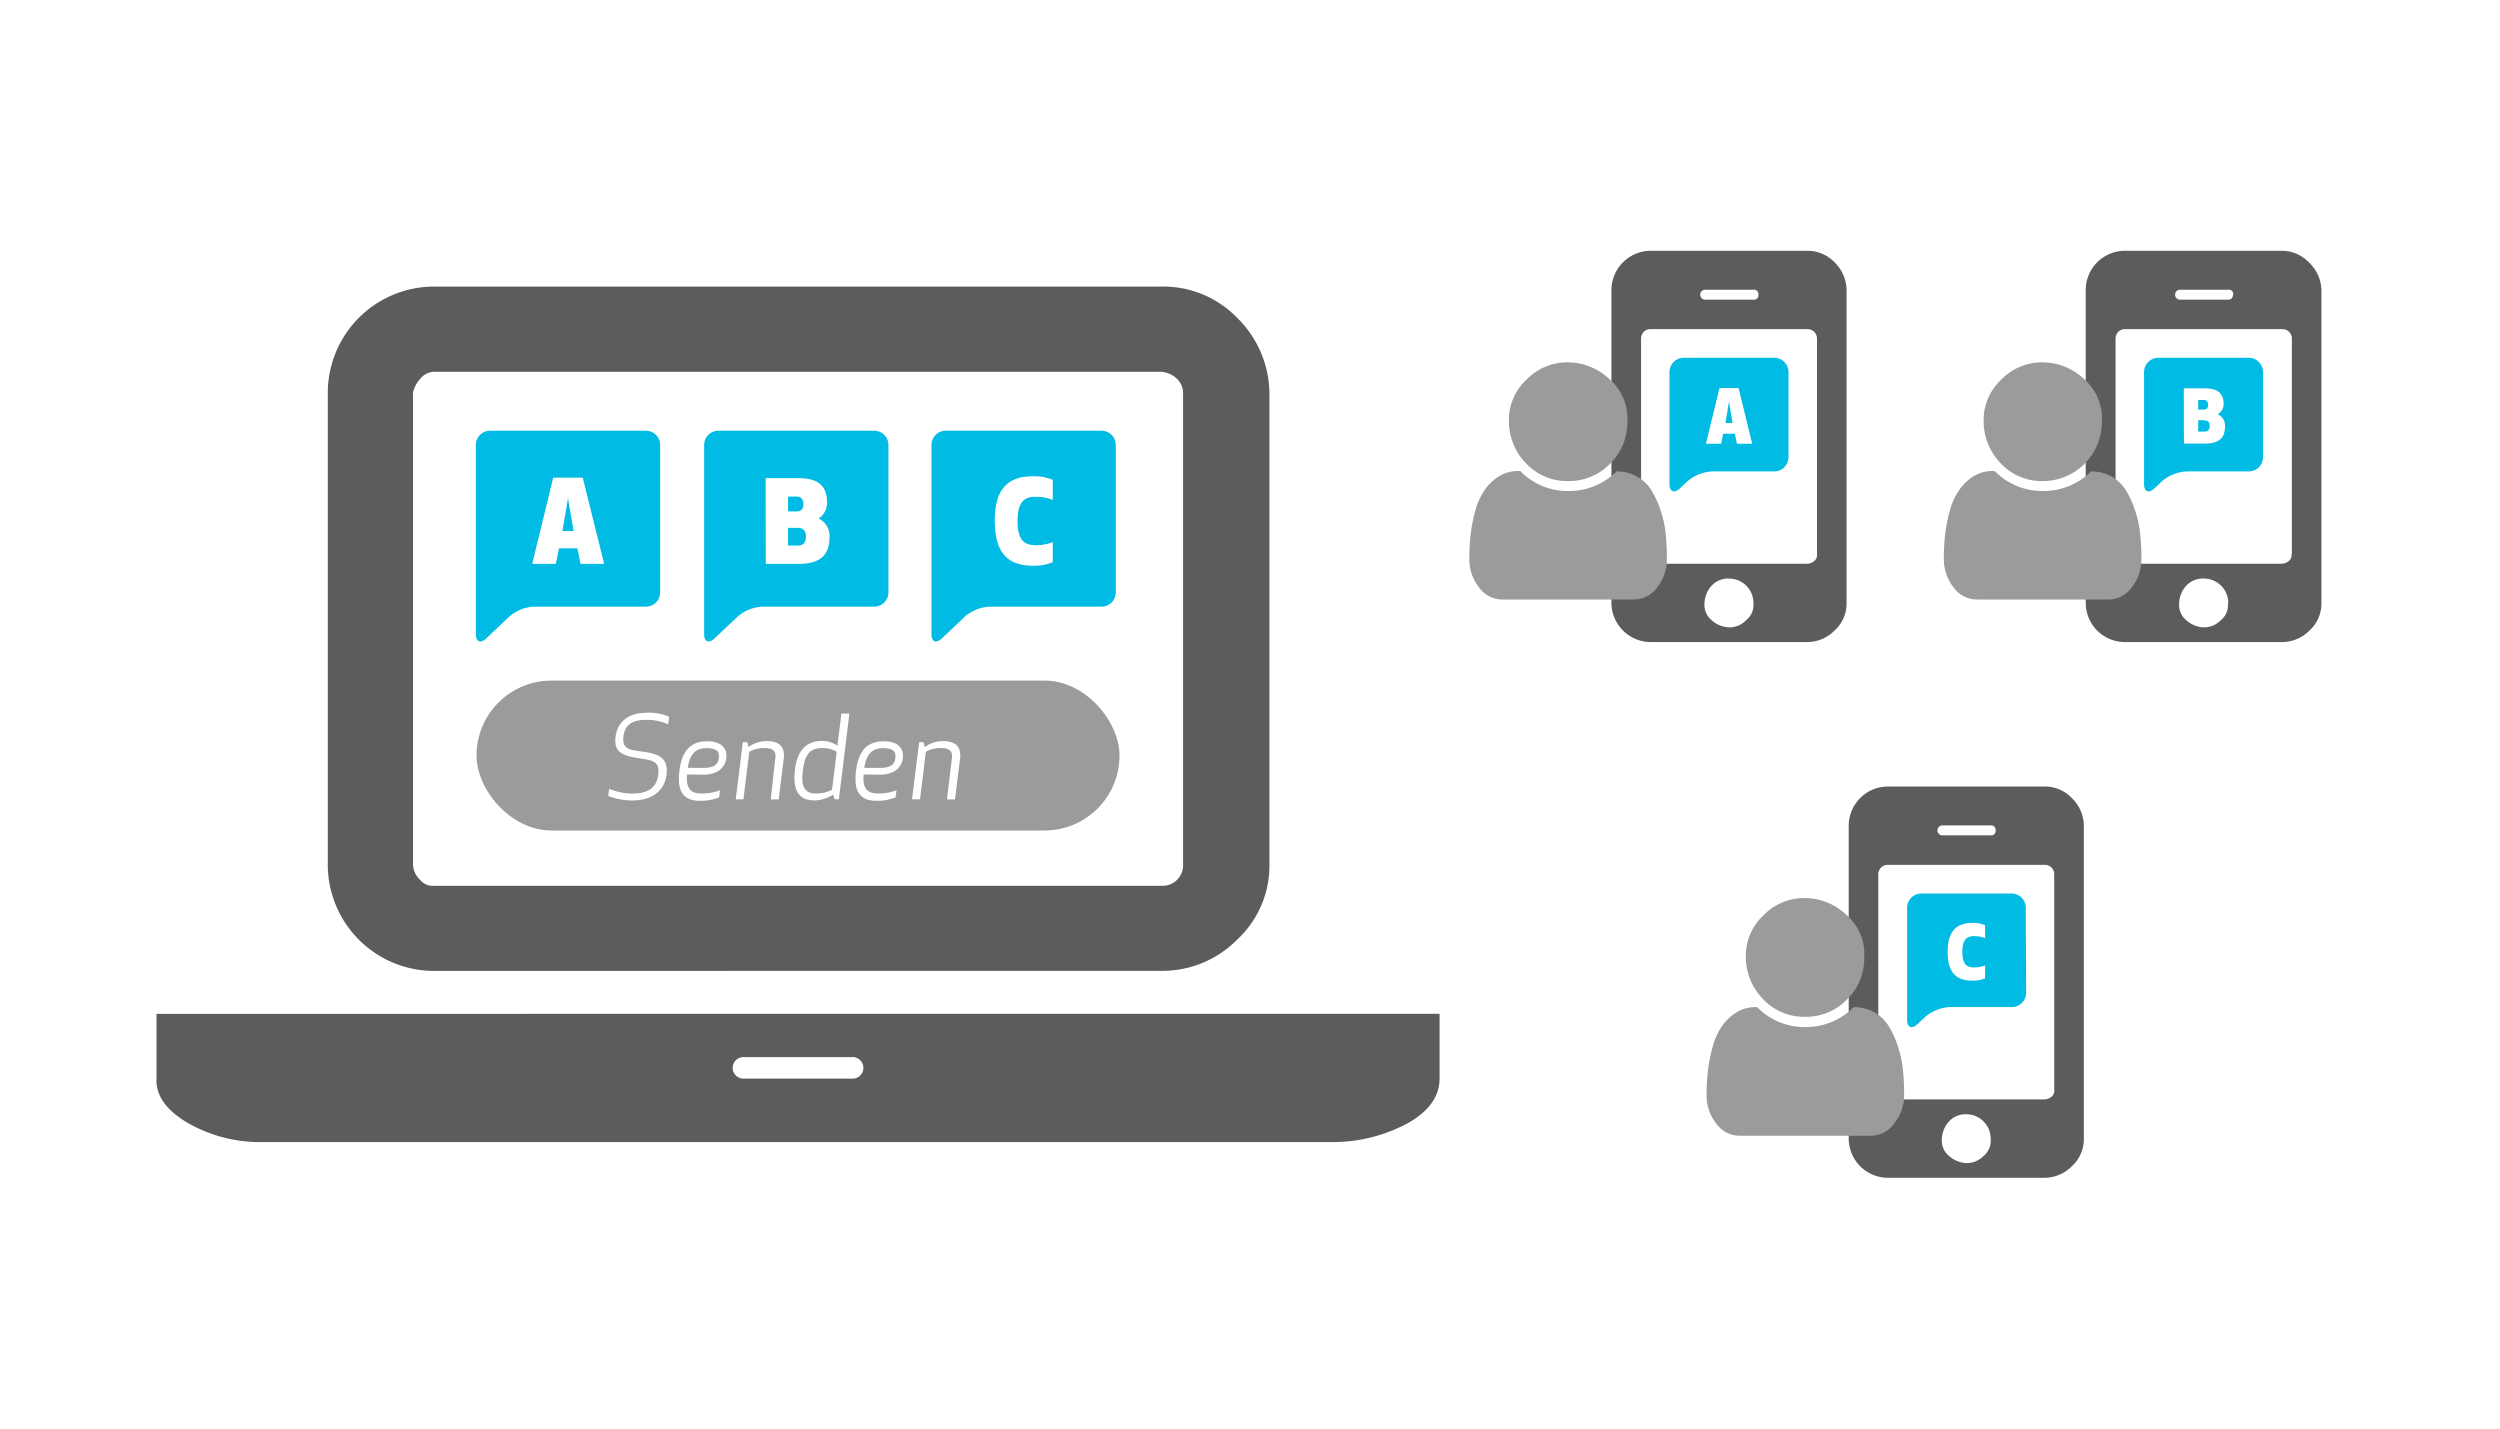
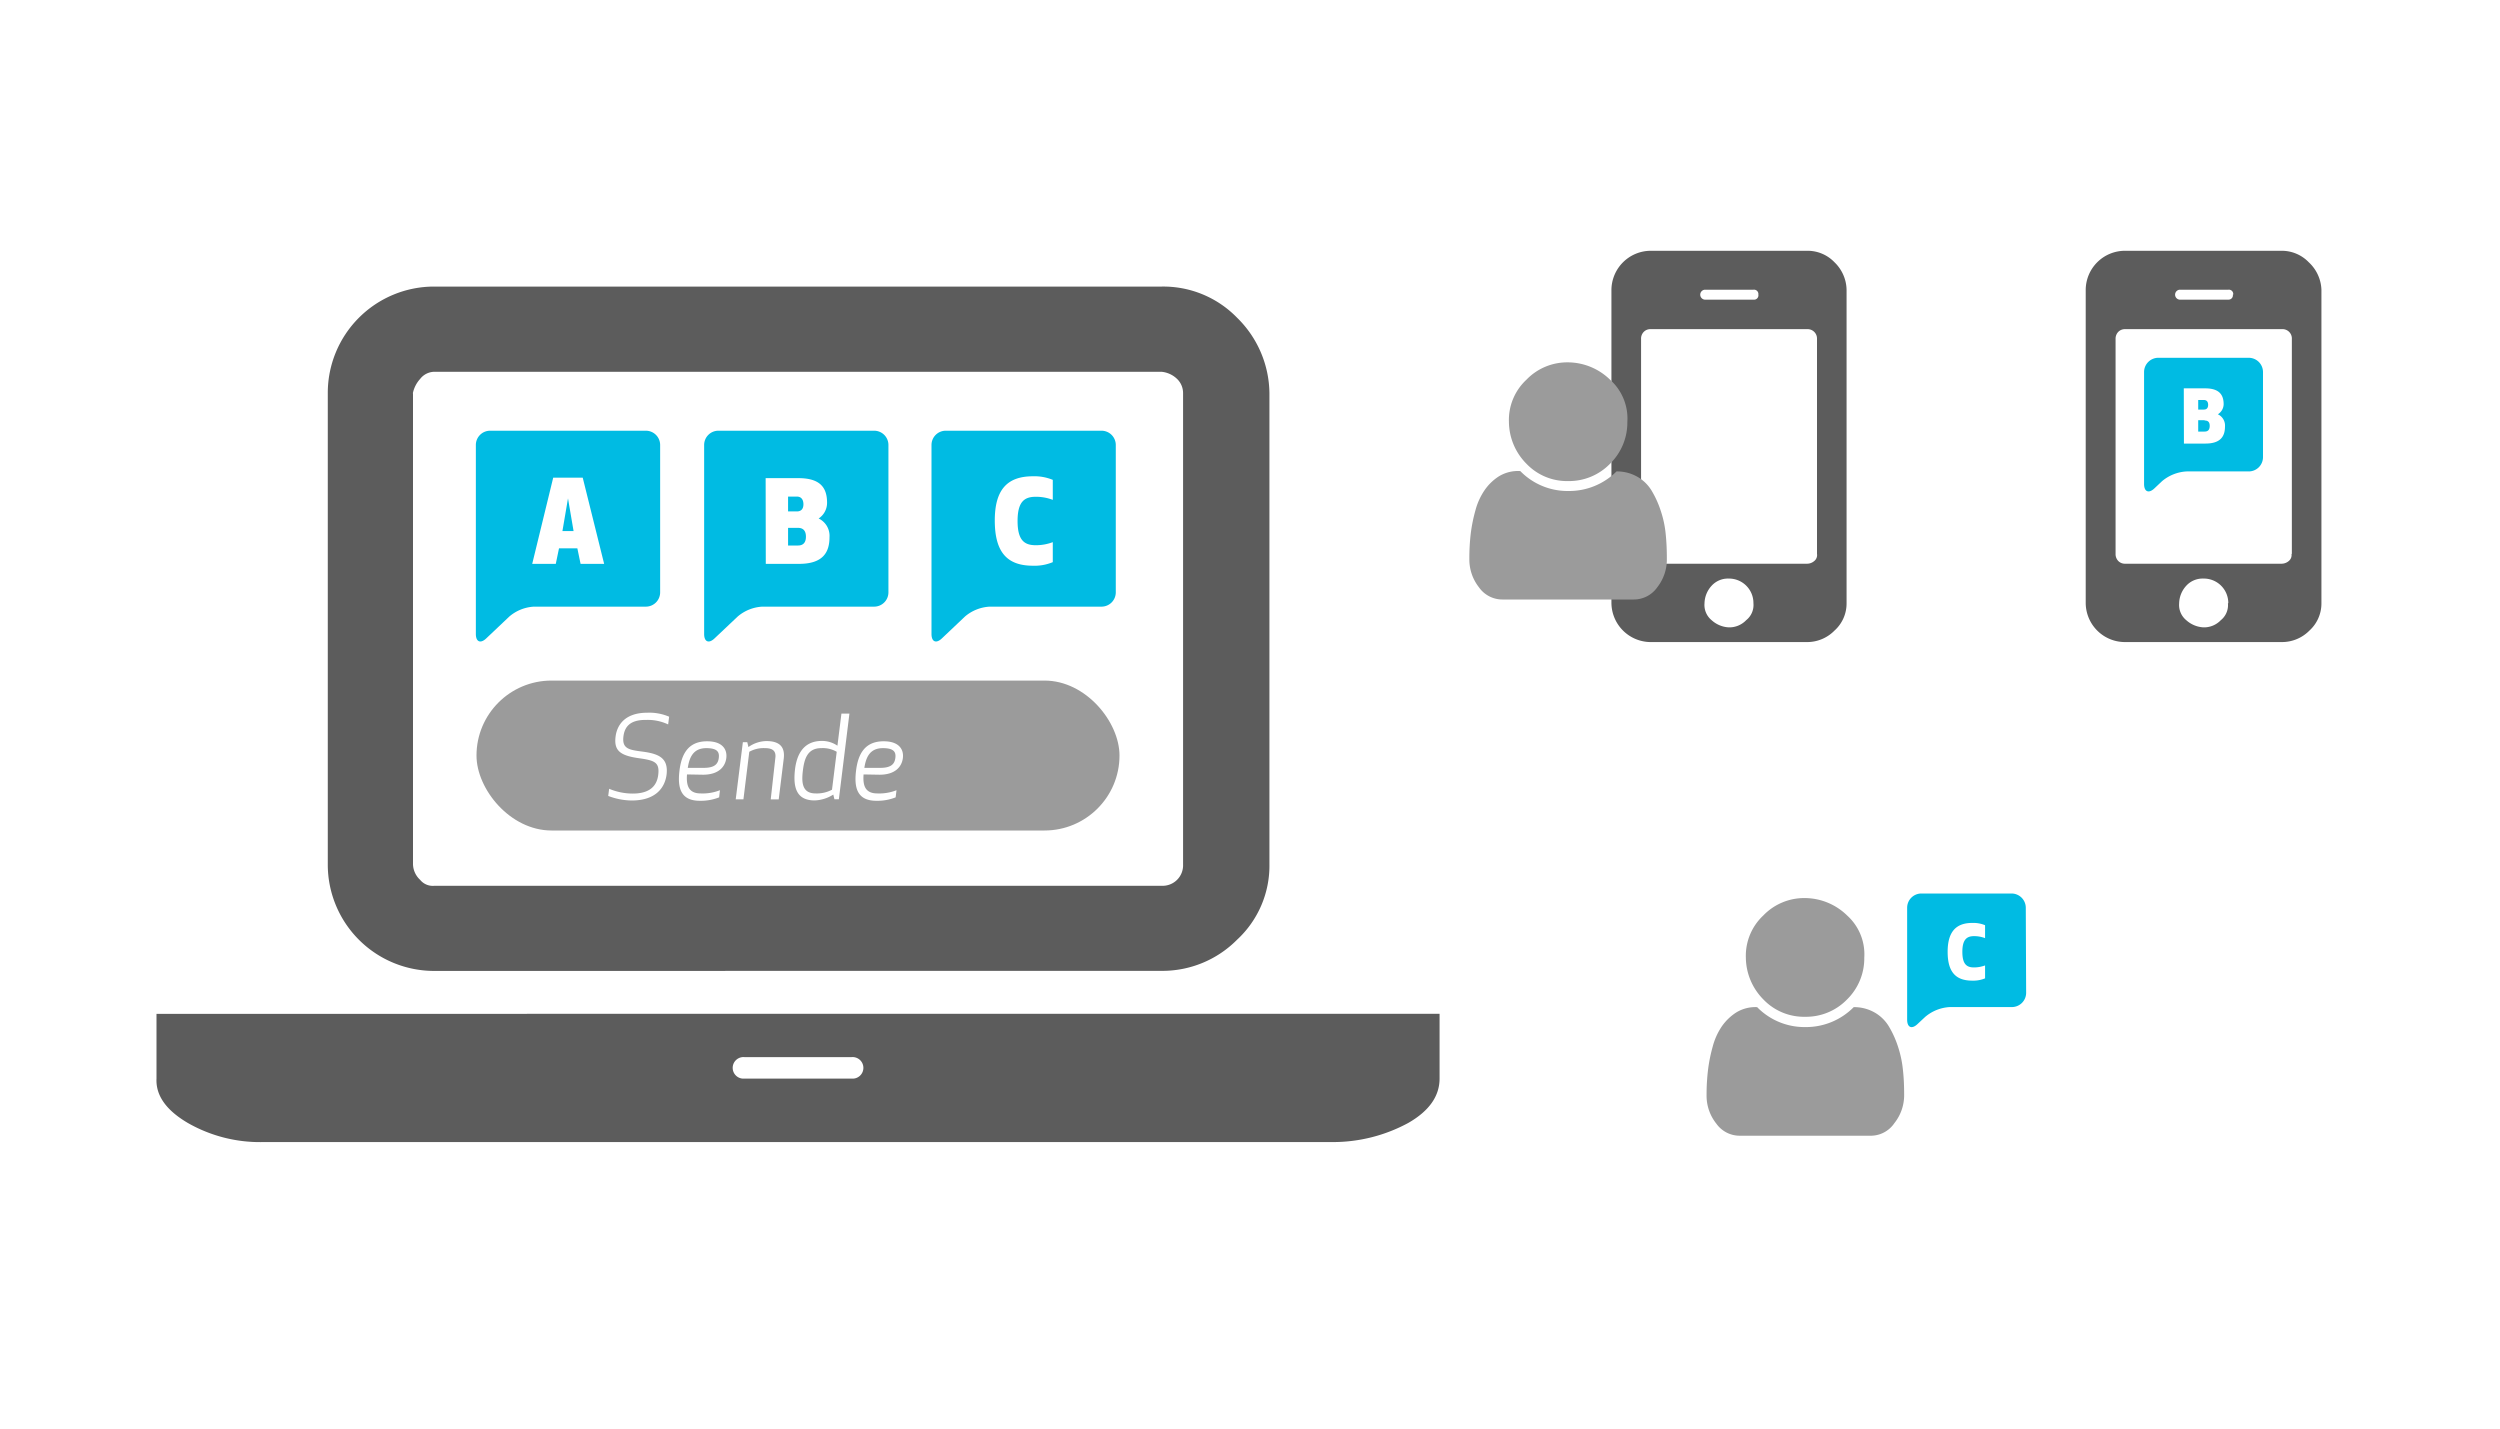
<svg xmlns="http://www.w3.org/2000/svg" id="Ebene_1" data-name="Ebene 1" viewBox="0 0 350 200">
  <defs>
    <style>.cls-1{fill:#fff;}.cls-2{fill:#5c5c5c;}.cls-3{fill:#9b9b9b;}.cls-4{fill:#00bbe3;}</style>
  </defs>
  <rect class="cls-1" width="350" height="200" />
  <path class="cls-2" d="M186.61,141.93h14.93V151q0,3.69-4.36,6.2a22.12,22.12,0,0,1-10.57,2.69H36.84a20.33,20.33,0,0,1-10.57-2.69q-4.53-2.67-4.36-6.2v-9.06Zm-125.79-6A14.89,14.89,0,0,1,45.89,121V55.05A14.89,14.89,0,0,1,60.82,40.12H162.63a14.4,14.4,0,0,1,10.56,4.36,15,15,0,0,1,4.53,10.57V121a14.11,14.11,0,0,1-4.53,10.56,14.72,14.72,0,0,1-10.56,4.36Zm-3-80.84V121a3.07,3.07,0,0,0,1,2.18,2.28,2.28,0,0,0,2,.83H162.63a2.87,2.87,0,0,0,3-3V55.05a2.74,2.74,0,0,0-.84-2,3.62,3.62,0,0,0-2.18-1H60.82a2.55,2.55,0,0,0-2,1A4.25,4.25,0,0,0,57.8,55.05ZM119.19,151a1.51,1.51,0,1,0,0-3H104.26a1.51,1.51,0,1,0,0,3Z" transform="translate(0 0)" />
  <rect class="cls-3" x="66.71" y="95.28" width="90.02" height="20.99" rx="10.5" />
  <path class="cls-1" d="M87.28,103.1c-.21,1.72.77,1.88,2.63,2.12,2.3.3,3.69.88,3.41,3.23-.21,1.63-1.32,3.62-4.89,3.62a9.41,9.41,0,0,1-3.28-.64l.13-1a8.55,8.55,0,0,0,3.3.67c2.5,0,3.39-1.17,3.57-2.61.21-1.71-.45-2-2.42-2.3-2.8-.36-3.81-1-3.55-3.06.17-1.39,1.09-3.35,4.45-3.35a7,7,0,0,1,3.05.56l-.14,1.08a6.67,6.67,0,0,0-3.06-.63C88.11,100.75,87.44,101.84,87.28,103.1Z" transform="translate(0 0)" />
  <path class="cls-1" d="M96.18,108.42c-.1,1.39.11,2.66,1.92,2.66a6.56,6.56,0,0,0,2.69-.45l-.11,1a7,7,0,0,1-2.71.48c-2.71,0-3.12-1.86-2.85-4.16s1.17-4.17,3.87-4.17c2.26,0,2.84,1.24,2.69,2.37s-1,2.31-3.26,2.31Zm2.35-.92c1.59,0,2-.6,2.1-1.39s-.16-1.37-1.75-1.37c-1.85,0-2.37,1.33-2.59,2.76Z" transform="translate(0 0)" />
  <path class="cls-1" d="M108.55,106.1c.13-1-.43-1.36-1.43-1.36a4.1,4.1,0,0,0-2.22.51l-.82,6.66H103l1-8h.62l.16.68a4.44,4.44,0,0,1,2.51-.84c1.91,0,2.61.87,2.44,2.41l-.71,5.76h-1.12Z" transform="translate(0 0)" />
  <path class="cls-1" d="M117.24,104.4l.56-4.5h1.12l-1.48,12h-.62l-.16-.66a5.16,5.16,0,0,1-2.61.82c-2.58,0-3-1.86-2.77-4.16s1.22-4.17,3.79-4.17A3.79,3.79,0,0,1,117.24,104.4Zm-4.84,3.51c-.19,1.58-.14,3.17,1.78,3.17a4.53,4.53,0,0,0,2.3-.52l.66-5.31a3.88,3.88,0,0,0-2.18-.51C113,104.74,112.59,106.32,112.4,107.91Z" transform="translate(0 0)" />
  <path class="cls-1" d="M120.9,108.42c-.1,1.39.11,2.66,1.92,2.66a6.56,6.56,0,0,0,2.69-.45l-.12,1a6.9,6.9,0,0,1-2.7.48c-2.71,0-3.12-1.86-2.85-4.16s1.17-4.17,3.87-4.17c2.26,0,2.84,1.24,2.69,2.37s-1,2.31-3.26,2.31Zm2.35-.92c1.58,0,2-.6,2.1-1.39s-.16-1.37-1.75-1.37c-1.85,0-2.37,1.33-2.59,2.76Z" transform="translate(0 0)" />
-   <path class="cls-1" d="M133.27,106.1c.12-1-.44-1.36-1.43-1.36a4.1,4.1,0,0,0-2.22.51l-.82,6.66h-1.12l1-8h.62l.16.68a4.44,4.44,0,0,1,2.51-.84c1.91,0,2.61.87,2.44,2.41l-.71,5.76h-1.12Z" transform="translate(0 0)" />
  <path class="cls-4" d="M92.42,62.3a2,2,0,0,0-2-2H68.62a2,2,0,0,0-2,2V88.76c0,1.1.65,1.38,1.45.62l3.24-3.07a5.79,5.79,0,0,1,3.45-1.38H90.42a2,2,0,0,0,2-2Z" transform="translate(0 0)" />
  <path class="cls-1" d="M78.26,76.77l-.45,2.17h-3.3l2.94-12.07h4.13l3,12.07h-3.3l-.45-2.17Zm1.26-7-.78,4.58H80.3Z" transform="translate(0 0)" />
  <path class="cls-4" d="M124.38,62.3a2,2,0,0,0-2-2h-21.8a2,2,0,0,0-2,2V88.76c0,1.1.65,1.38,1.45.62l3.25-3.07a5.79,5.79,0,0,1,3.45-1.38h15.65a2,2,0,0,0,2-2Z" transform="translate(0 0)" />
  <path class="cls-1" d="M107.19,66.94h4.6c3.18,0,4,1.47,4,3.46a2.63,2.63,0,0,1-1.18,2.19,2.69,2.69,0,0,1,1.52,2.62c0,2.1-.9,3.73-4.26,3.73h-4.66Zm4.36,2.58h-1.22V71.6h1.22c.75,0,.93-.52.93-1S112.3,69.52,111.55,69.52Zm.17,4.38h-1.39v2.47h1.39c.8,0,1.11-.5,1.11-1.24S112.51,73.9,111.72,73.9Z" transform="translate(0 0)" />
  <path class="cls-4" d="M156.21,62.3a2,2,0,0,0-2-2h-21.8a2,2,0,0,0-2,2V88.76c0,1.1.65,1.38,1.45.62l3.24-3.07a5.81,5.81,0,0,1,3.46-1.38h15.65a2,2,0,0,0,2-2Z" transform="translate(0 0)" />
  <path class="cls-1" d="M144.6,66.68a6.72,6.72,0,0,1,2.79.5l0,2.8a6.6,6.6,0,0,0-2.4-.43c-1.61,0-2.53.73-2.53,3.39s.92,3.39,2.53,3.39a6.6,6.6,0,0,0,2.4-.43l0,2.8a6.56,6.56,0,0,1-2.79.5c-3.6,0-5.31-1.89-5.33-6.26S141,66.68,144.6,66.68Z" transform="translate(0 0)" />
  <path class="cls-2" d="M258.52,40.55v43.9a5.09,5.09,0,0,1-1.69,3.83A5.36,5.36,0,0,1,253,89.89H231.05a5.52,5.52,0,0,1-5.45-5.44V40.55a5.52,5.52,0,0,1,5.45-5.44H253a5.2,5.2,0,0,1,3.83,1.61A5.48,5.48,0,0,1,258.52,40.55Zm-4.14,37V47.46A1.32,1.32,0,0,0,253,46.08H231.05a1.28,1.28,0,0,0-.92.38,1.34,1.34,0,0,0-.38,1V77.54a1.34,1.34,0,0,0,.38,1,1.28,1.28,0,0,0,.92.38H253a1.54,1.54,0,0,0,1-.38A1.06,1.06,0,0,0,254.38,77.54Zm-8.21-36.3a.61.61,0,0,0-.69-.69h-6.83a.7.7,0,0,0,0,1.39h6.83A.61.61,0,0,0,246.17,41.24Zm-.69,43.21A3.42,3.42,0,0,0,242,81a3.09,3.09,0,0,0-2.37,1,3.76,3.76,0,0,0-1,2.46,2.76,2.76,0,0,0,1,2.37,3.86,3.86,0,0,0,2.37,1,3.26,3.26,0,0,0,2.46-1A2.71,2.71,0,0,0,245.48,84.45Z" transform="translate(0 0)" />
  <path class="cls-3" d="M233.36,78.23a6.3,6.3,0,0,1-1.35,4,4,4,0,0,1-3.26,1.7H210.32a4,4,0,0,1-3.26-1.7,6.3,6.3,0,0,1-1.35-4,29.51,29.51,0,0,1,.19-3.49,22,22,0,0,1,.66-3.29,9.18,9.18,0,0,1,1.28-2.82,7,7,0,0,1,2-1.94,5.12,5.12,0,0,1,3-.74,9.25,9.25,0,0,0,6.74,2.79A9.39,9.39,0,0,0,226.31,66a5.72,5.72,0,0,1,2.91.74,5.51,5.51,0,0,1,2,1.94,13.67,13.67,0,0,1,1.28,2.82,14.64,14.64,0,0,1,.7,3.29C233.31,75.86,233.36,77,233.36,78.23Zm-5.53-19.17a8.07,8.07,0,0,1-2.41,5.85,8,8,0,0,1-5.88,2.44,7.83,7.83,0,0,1-5.85-2.44,8.39,8.39,0,0,1-2.44-5.85,7.69,7.69,0,0,1,2.44-5.89,7.93,7.93,0,0,1,5.85-2.44,8.5,8.5,0,0,1,5.88,2.44A7.28,7.28,0,0,1,227.83,59.06Z" transform="translate(0 0)" />
-   <path class="cls-4" d="M250.39,52.09a2,2,0,0,0-2-2H235.73a2,2,0,0,0-2,2V67.75c0,1.1.66,1.38,1.46.62l1.06-1A5.79,5.79,0,0,1,239.7,66h8.69a2,2,0,0,0,2-2Z" transform="translate(0 0)" />
  <path class="cls-1" d="M241.25,60.72l-.29,1.4h-2.13l1.9-7.79h2.67l1.9,7.79h-2.13l-.29-1.4Zm.81-4.5-.5,3h1Z" transform="translate(0 0)" />
  <path class="cls-2" d="M325,40.55v43.9a5.12,5.12,0,0,1-1.68,3.83,5.4,5.4,0,0,1-3.84,1.61H297.48A5.5,5.5,0,0,1,292,84.45V40.55a5.5,5.5,0,0,1,5.44-5.44h21.95a5.24,5.24,0,0,1,3.84,1.61A5.51,5.51,0,0,1,325,40.55Zm-4.14,37V47.46a1.31,1.31,0,0,0-1.38-1.38H297.48a1.29,1.29,0,0,0-.92.38,1.38,1.38,0,0,0-.38,1V77.54a1.38,1.38,0,0,0,.38,1,1.29,1.29,0,0,0,.92.38h21.95a1.56,1.56,0,0,0,1-.38A1.07,1.07,0,0,0,320.81,77.54Zm-8.21-36.3a.61.61,0,0,0-.69-.69h-6.83a.7.7,0,0,0,0,1.39h6.83A.61.61,0,0,0,312.6,41.24Zm-.69,43.21A3.42,3.42,0,0,0,308.46,81a3.09,3.09,0,0,0-2.38,1,3.76,3.76,0,0,0-1,2.46,2.76,2.76,0,0,0,1,2.37,3.89,3.89,0,0,0,2.38,1,3.24,3.24,0,0,0,2.45-1A2.71,2.71,0,0,0,311.91,84.45Z" transform="translate(0 0)" />
-   <path class="cls-3" d="M299.8,78.23a6.31,6.31,0,0,1-1.36,4,4,4,0,0,1-3.25,1.7H276.75a4,4,0,0,1-3.25-1.7,6.26,6.26,0,0,1-1.36-4,29.51,29.51,0,0,1,.19-3.49,22,22,0,0,1,.66-3.29,9.18,9.18,0,0,1,1.28-2.82,7,7,0,0,1,2-1.94,5.14,5.14,0,0,1,3-.74A9.25,9.25,0,0,0,286,68.74,9.39,9.39,0,0,0,292.75,66a5.71,5.71,0,0,1,2.9.74,5.61,5.61,0,0,1,2,1.94,13.67,13.67,0,0,1,1.27,2.82,14.11,14.11,0,0,1,.7,3.29C299.74,75.86,299.8,77,299.8,78.23Zm-5.54-19.17A8.26,8.26,0,0,1,286,67.35a7.83,7.83,0,0,1-5.85-2.44,8.39,8.39,0,0,1-2.44-5.85,7.72,7.72,0,0,1,2.44-5.89A7.94,7.94,0,0,1,286,50.73a8.54,8.54,0,0,1,5.89,2.44A7.31,7.31,0,0,1,294.26,59.06Z" transform="translate(0 0)" />
  <path class="cls-4" d="M316.82,52.09a2,2,0,0,0-2-2H302.17a2,2,0,0,0-2,2V67.75c0,1.1.65,1.38,1.45.62l1.06-1A5.81,5.81,0,0,1,306.14,66h8.68a2,2,0,0,0,2-2Z" transform="translate(0 0)" />
  <path class="cls-1" d="M305.73,54.37h3c2.06,0,2.58,1,2.58,2.23A1.69,1.69,0,0,1,310.5,58a1.74,1.74,0,0,1,1,1.69c0,1.36-.58,2.41-2.75,2.41h-3ZM308.54,56h-.79v1.34h.79c.48,0,.6-.33.6-.67S309,56,308.54,56Zm.11,2.83h-.9v1.59h.9c.52,0,.71-.32.71-.8S309.16,58.87,308.65,58.87Z" transform="translate(0 0)" />
-   <path class="cls-2" d="M291.74,115.55v43.9a5.13,5.13,0,0,1-1.69,3.83,5.4,5.4,0,0,1-3.84,1.61H264.27a5.5,5.5,0,0,1-5.45-5.44v-43.9a5.5,5.5,0,0,1,5.45-5.44h21.94a5.21,5.21,0,0,1,3.84,1.61A5.52,5.52,0,0,1,291.74,115.55Zm-4.15,37V122.46a1.34,1.34,0,0,0-.38-1,1.38,1.38,0,0,0-1-.38H264.27a1.26,1.26,0,0,0-.92.38,1.35,1.35,0,0,0-.39,1v30.08a1.35,1.35,0,0,0,.39,1,1.26,1.26,0,0,0,.92.38h21.94a1.56,1.56,0,0,0,1-.38A1.05,1.05,0,0,0,287.59,152.54Zm-8.21-36.3a.61.61,0,0,0-.69-.69h-6.83a.7.7,0,0,0,0,1.39h6.83A.61.61,0,0,0,279.38,116.24Zm-.69,43.21a3.4,3.4,0,0,0-3.45-3.46,3.12,3.12,0,0,0-2.38,1,3.82,3.82,0,0,0-1,2.46,2.76,2.76,0,0,0,1,2.37,3.91,3.91,0,0,0,2.38,1,3.26,3.26,0,0,0,2.46-1A2.7,2.7,0,0,0,278.69,159.45Z" transform="translate(0 0)" />
  <path class="cls-3" d="M266.58,153.23a6.26,6.26,0,0,1-1.36,4A4,4,0,0,1,262,159H243.53a4,4,0,0,1-3.25-1.7,6.26,6.26,0,0,1-1.36-4,29.44,29.44,0,0,1,.2-3.49,22,22,0,0,1,.66-3.29,9.17,9.17,0,0,1,1.27-2.82,7.18,7.18,0,0,1,2-1.94A5.11,5.11,0,0,1,246,141a9.27,9.27,0,0,0,6.74,2.79,9.39,9.39,0,0,0,6.78-2.79,5.78,5.78,0,0,1,2.91.74,5.51,5.51,0,0,1,2,1.94,13.67,13.67,0,0,1,1.28,2.82,15.21,15.21,0,0,1,.7,3.29C266.53,150.86,266.58,152,266.58,153.23ZM261,134.06a8.06,8.06,0,0,1-2.4,5.85,8,8,0,0,1-5.89,2.44,7.86,7.86,0,0,1-5.85-2.44,8.43,8.43,0,0,1-2.44-5.85,7.72,7.72,0,0,1,2.44-5.89,7.94,7.94,0,0,1,5.85-2.44,8.52,8.52,0,0,1,5.89,2.44A7.31,7.31,0,0,1,261,134.06Z" transform="translate(0 0)" />
  <path class="cls-4" d="M283.61,127.09a2,2,0,0,0-2-2H269a2,2,0,0,0-2,2v15.66c0,1.1.65,1.38,1.45.62l1.07-1a5.79,5.79,0,0,1,3.45-1.38h8.69a2,2,0,0,0,2-2Z" transform="translate(0 0)" />
  <path class="cls-1" d="M276.11,129.21a4.3,4.3,0,0,1,1.8.32l0,1.81a4.25,4.25,0,0,0-1.55-.28c-1,0-1.63.47-1.63,2.19s.59,2.19,1.63,2.19a4.47,4.47,0,0,0,1.55-.28l0,1.81a4.3,4.3,0,0,1-1.8.32c-2.32,0-3.43-1.22-3.44-4S273.79,129.21,276.11,129.21Z" transform="translate(0 0)" />
</svg>